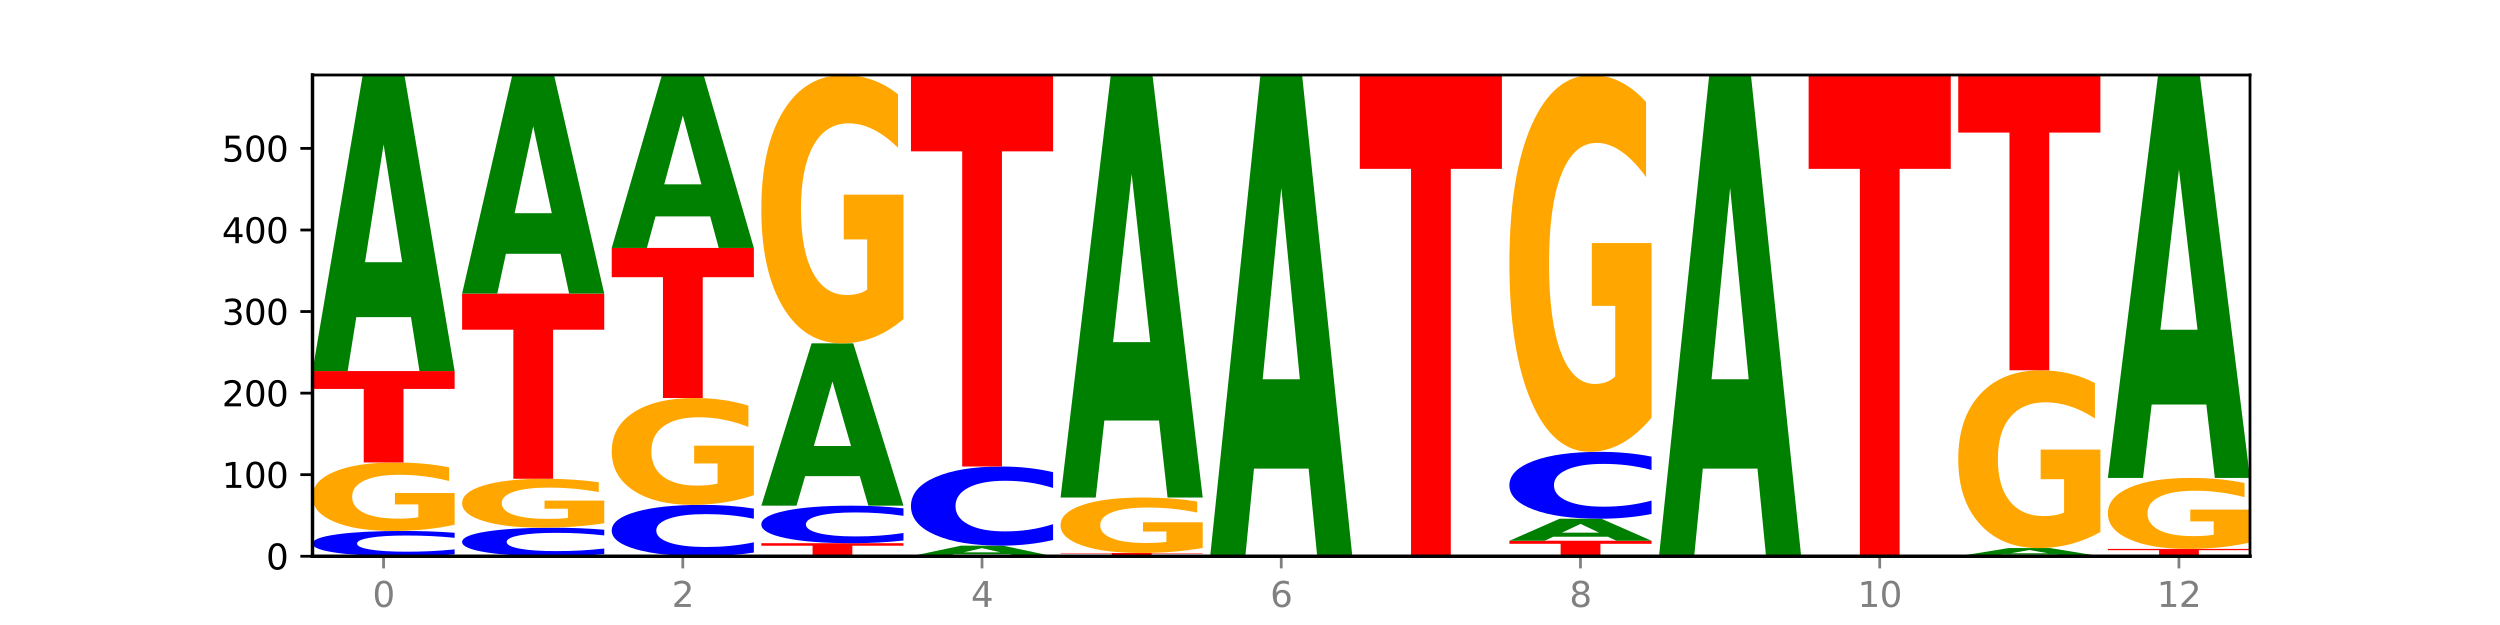
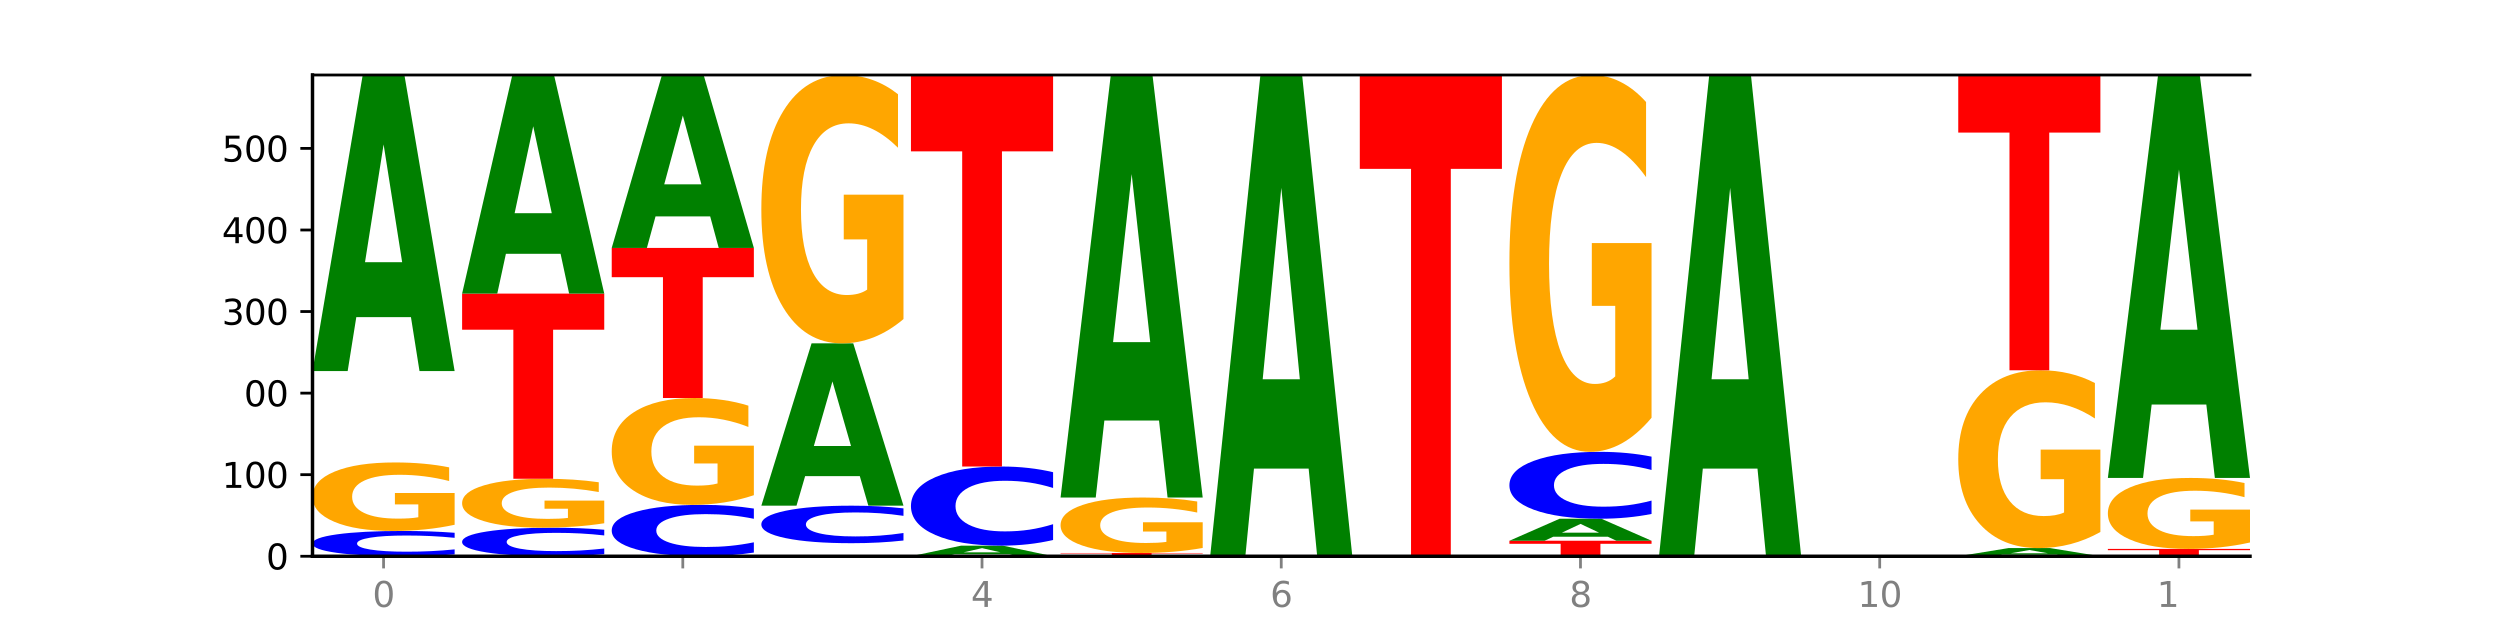
<svg xmlns="http://www.w3.org/2000/svg" xmlns:xlink="http://www.w3.org/1999/xlink" width="720pt" height="180pt" viewBox="0 0 720 180" version="1.1">
  <defs>
    <style type="text/css">*{stroke-linejoin: round; stroke-linecap: butt}</style>
  </defs>
  <g id="figure_1">
    <g id="patch_1">
      <path d="M 0 180  L 720 180  L 720 0  L 0 0  z " style="fill: #ffffff" />
    </g>
    <g id="axes_1">
      <g id="patch_2">
        <path d="M 90 160.2  L 648 160.2  L 648 21.6  L 90 21.6  z " style="fill: #ffffff" />
      </g>
      <g id="line2d_1">
        <path d="M 90 160.2  L 648 160.2  " clip-path="url(#p1393753880)" style="fill: none; stroke: #000000; stroke-width: 0.5; stroke-linecap: square" />
      </g>
      <g id="patch_3">
        <path d="M 130.934 159.678  Q 127.51 159.937 123.808 160.068  Q 120.105 160.2 116.073 160.2  Q 104.047 160.2 97.024 159.219  Q 90 158.238 90 156.561  Q 90 154.878 97.024 153.898  Q 104.047 152.918 116.073 152.918  Q 120.105 152.918 123.808 153.05  Q 127.51 153.181 130.934 153.44  L 130.934 154.891  Q 127.479 154.548 124.127 154.389  Q 120.776 154.229 117.073 154.229  Q 110.431 154.229 106.625 154.851  Q 102.83 155.47 102.83 156.561  Q 102.83 157.647 106.625 158.268  Q 110.431 158.888 117.073 158.888  Q 120.776 158.888 124.127 158.729  Q 127.479 158.568 130.934 158.225  L 130.934 159.678  z " clip-path="url(#p1393753880)" style="fill: #0000ff" />
      </g>
      <g id="patch_4">
        <path d="M 130.934 151.132  Q 126.806 152.025 122.366 152.473  Q 117.926 152.918 113.192 152.918  Q 102.495 152.918 96.247 150.26  Q 90 147.602 90 143.057  Q 90 138.459 96.358 135.822  Q 102.724 133.185 113.797 133.185  Q 118.063 133.185 121.971 133.543  Q 125.889 133.898 129.356 134.599  L 129.356 138.533  Q 125.779 137.632 122.237 137.188  Q 118.696 136.739 115.137 136.739  Q 108.55 136.739 104.981 138.378  Q 101.412 140.012 101.412 143.057  Q 101.412 146.074 104.853 147.72  Q 108.293 149.363 114.623 149.363  Q 116.348 149.363 117.825 149.269  Q 119.302 149.172 120.476 148.968  L 120.476 145.275  L 113.733 145.275  L 113.733 141.985  L 130.934 141.985  L 130.934 151.132  z " clip-path="url(#p1393753880)" style="fill: #ffa600" />
      </g>
      <g id="patch_5">
-         <path d="M 90 106.874  L 130.934 106.874  L 130.934 112.006  L 116.208 112.006  L 116.208 133.185  L 104.755 133.185  L 104.755 112.006  L 90 112.006  L 90 106.874  z " clip-path="url(#p1393753880)" style="fill: #ff0000" />
-       </g>
+         </g>
      <g id="patch_6">
        <path d="M 118.355 91.34  L 102.613 91.34  L 100.127 106.874  L 90 106.874  L 104.462 21.6  L 116.472 21.6  L 130.934 106.874  L 120.816 106.874  L 118.355 91.34  z M 105.123 75.513  L 115.819 75.513  L 110.48 41.594  L 105.123 75.513  z " clip-path="url(#p1393753880)" style="fill: #008000" />
      </g>
      <g id="patch_7">
        <path d="M 174.023 159.611  Q 170.599 159.903 166.897 160.051  Q 163.194 160.2 159.161 160.2  Q 147.136 160.2 140.112 159.093  Q 133.089 157.985 133.089 156.092  Q 133.089 154.191 140.112 153.085  Q 147.136 151.978 159.161 151.978  Q 163.194 151.978 166.897 152.127  Q 170.599 152.275 174.023 152.567  L 174.023 154.206  Q 170.568 153.819 167.216 153.639  Q 163.864 153.459 160.162 153.459  Q 153.52 153.459 149.714 154.16  Q 145.919 154.86 145.919 156.092  Q 145.919 157.318 149.714 158.019  Q 153.52 158.719 160.162 158.719  Q 163.864 158.719 167.216 158.539  Q 170.568 158.357 174.023 157.97  L 174.023 159.611  z " clip-path="url(#p1393753880)" style="fill: #0000ff" />
      </g>
      <g id="patch_8">
        <path d="M 174.023 150.703  Q 169.895 151.34 165.455 151.661  Q 161.014 151.978 156.281 151.978  Q 145.584 151.978 139.336 150.08  Q 133.089 148.181 133.089 144.935  Q 133.089 141.651 139.446 139.767  Q 145.813 137.883 156.886 137.883  Q 161.152 137.883 165.06 138.139  Q 168.977 138.393 172.445 138.893  L 172.445 141.703  Q 168.867 141.06 165.326 140.742  Q 161.785 140.422 158.226 140.422  Q 151.639 140.422 148.07 141.592  Q 144.501 142.76 144.501 144.935  Q 144.501 147.089 147.941 148.266  Q 151.382 149.439 157.712 149.439  Q 159.437 149.439 160.914 149.372  Q 162.391 149.302 163.565 149.157  L 163.565 146.519  L 156.822 146.519  L 156.822 144.169  L 174.023 144.169  L 174.023 150.703  z " clip-path="url(#p1393753880)" style="fill: #ffa600" />
      </g>
      <g id="patch_9">
        <path d="M 133.089 84.557  L 174.023 84.557  L 174.023 94.957  L 159.296 94.957  L 159.296 137.883  L 147.844 137.883  L 147.844 94.957  L 133.089 94.957  L 133.089 84.557  z " clip-path="url(#p1393753880)" style="fill: #ff0000" />
      </g>
      <g id="patch_10">
        <path d="M 161.444 73.088  L 145.701 73.088  L 143.216 84.557  L 133.089 84.557  L 147.551 21.6  L 159.561 21.6  L 174.023 84.557  L 163.905 84.557  L 161.444 73.088  z M 148.212 61.404  L 158.908 61.404  L 153.569 36.361  L 148.212 61.404  z " clip-path="url(#p1393753880)" style="fill: #008000" />
      </g>
      <g id="patch_11">
        <path d="M 217.112 159.139  Q 213.688 159.665 209.985 159.931  Q 206.283 160.2 202.25 160.2  Q 190.225 160.2 183.201 158.207  Q 176.178 156.213 176.178 152.805  Q 176.178 149.384 183.201 147.394  Q 190.225 145.4 202.25 145.4  Q 206.283 145.4 209.985 145.669  Q 213.688 145.935 217.112 146.461  L 217.112 149.411  Q 213.657 148.714 210.305 148.39  Q 206.953 148.066 203.251 148.066  Q 196.609 148.066 192.803 149.329  Q 189.008 150.588 189.008 152.805  Q 189.008 155.012 192.803 156.275  Q 196.609 157.534 203.251 157.534  Q 206.953 157.534 210.305 157.21  Q 213.657 156.883 217.112 156.186  L 217.112 159.139  z " clip-path="url(#p1393753880)" style="fill: #0000ff" />
      </g>
      <g id="patch_12">
        <path d="M 217.112 142.616  Q 212.984 144.008 208.543 144.707  Q 204.103 145.4 199.369 145.4  Q 188.673 145.4 182.425 141.256  Q 176.178 137.111 176.178 130.023  Q 176.178 122.852 182.535 118.739  Q 188.902 114.626 199.975 114.626  Q 204.241 114.626 208.149 115.186  Q 212.066 115.739 215.534 116.832  L 215.534 122.967  Q 211.956 121.562 208.415 120.869  Q 204.874 120.17 201.314 120.17  Q 194.727 120.17 191.159 122.725  Q 187.59 125.274 187.59 130.023  Q 187.59 134.727 191.03 137.295  Q 194.471 139.857 200.801 139.857  Q 202.525 139.857 204.002 139.711  Q 205.479 139.558 206.654 139.24  L 206.654 133.481  L 199.911 133.481  L 199.911 128.351  L 217.112 128.351  L 217.112 142.616  z " clip-path="url(#p1393753880)" style="fill: #ffa600" />
      </g>
      <g id="patch_13">
        <path d="M 176.178 71.402  L 217.112 71.402  L 217.112 79.832  L 202.385 79.832  L 202.385 114.626  L 190.933 114.626  L 190.933 79.832  L 176.178 79.832  L 176.178 71.402  z " clip-path="url(#p1393753880)" style="fill: #ff0000" />
      </g>
      <g id="patch_14">
        <path d="M 204.533 62.33  L 188.79 62.33  L 186.304 71.402  L 176.178 71.402  L 190.64 21.6  L 202.65 21.6  L 217.112 71.402  L 206.993 71.402  L 204.533 62.33  z M 191.301 53.086  L 201.997 53.086  L 196.657 33.277  L 191.301 53.086  z " clip-path="url(#p1393753880)" style="fill: #008000" />
      </g>
      <g id="patch_15">
-         <path d="M 219.266 156.441  L 260.201 156.441  L 260.201 157.174  L 245.474 157.174  L 245.474 160.2  L 234.022 160.2  L 234.022 157.174  L 219.266 157.174  L 219.266 156.441  z " clip-path="url(#p1393753880)" style="fill: #ff0000" />
-       </g>
+         </g>
      <g id="patch_16">
        <path d="M 260.201 155.667  Q 256.777 156.051 253.074 156.245  Q 249.372 156.441 245.339 156.441  Q 233.313 156.441 226.29 154.986  Q 219.266 153.531 219.266 151.042  Q 219.266 148.544 226.29 147.091  Q 233.313 145.635 245.339 145.635  Q 249.372 145.635 253.074 145.832  Q 256.777 146.026 260.201 146.41  L 260.201 148.564  Q 256.746 148.055 253.394 147.818  Q 250.042 147.582 246.339 147.582  Q 239.697 147.582 235.892 148.504  Q 232.096 149.423 232.096 151.042  Q 232.096 152.653 235.892 153.575  Q 239.697 154.495 246.339 154.495  Q 250.042 154.495 253.394 154.258  Q 256.746 154.019 260.201 153.51  L 260.201 155.667  z " clip-path="url(#p1393753880)" style="fill: #0000ff" />
      </g>
      <g id="patch_17">
        <path d="M 247.622 137.119  L 231.879 137.119  L 229.393 145.635  L 219.266 145.635  L 233.729 98.887  L 245.739 98.887  L 260.201 145.635  L 250.082 145.635  L 247.622 137.119  z M 234.39 128.443  L 245.086 128.443  L 239.746 109.848  L 234.39 128.443  z " clip-path="url(#p1393753880)" style="fill: #008000" />
      </g>
      <g id="patch_18">
        <path d="M 260.201 91.894  Q 256.072 95.391 251.632 97.147  Q 247.192 98.887 242.458 98.887  Q 231.761 98.887 225.514 88.478  Q 219.266 78.069 219.266 60.268  Q 219.266 42.259 225.624 31.929  Q 231.991 21.6 243.064 21.6  Q 247.33 21.6 251.238 23.005  Q 255.155 24.394 258.623 27.14  L 258.623 42.546  Q 255.045 39.018 251.504 37.278  Q 247.963 35.522 244.403 35.522  Q 237.816 35.522 234.248 41.94  Q 230.679 48.342 230.679 60.268  Q 230.679 72.082 234.119 78.532  Q 237.559 84.966 243.889 84.966  Q 245.614 84.966 247.091 84.598  Q 248.568 84.215 249.742 83.417  L 249.742 68.953  L 243 68.953  L 243 56.069  L 260.201 56.069  L 260.201 91.894  z " clip-path="url(#p1393753880)" style="fill: #ffa600" />
      </g>
      <g id="patch_19">
        <path d="M 290.71 159.644  L 274.968 159.644  L 272.482 160.2  L 262.355 160.2  L 276.817 157.146  L 288.827 157.146  L 303.29 160.2  L 293.171 160.2  L 290.71 159.644  z M 277.479 159.077  L 288.175 159.077  L 282.835 157.862  L 277.479 159.077  z " clip-path="url(#p1393753880)" style="fill: #008000" />
      </g>
      <g id="patch_20">
        <path d="M 303.29 155.513  Q 299.865 156.322 296.163 156.732  Q 292.46 157.146 288.428 157.146  Q 276.402 157.146 269.379 154.077  Q 262.355 151.008 262.355 145.76  Q 262.355 140.493 269.379 137.428  Q 276.402 134.359 288.428 134.359  Q 292.46 134.359 296.163 134.774  Q 299.865 135.183 303.29 135.993  L 303.29 140.535  Q 299.835 139.462 296.483 138.963  Q 293.131 138.464 289.428 138.464  Q 282.786 138.464 278.981 140.408  Q 275.185 142.347 275.185 145.76  Q 275.185 149.158 278.981 151.102  Q 282.786 153.042 289.428 153.042  Q 293.131 153.042 296.483 152.543  Q 299.835 152.039 303.29 150.966  L 303.29 155.513  z " clip-path="url(#p1393753880)" style="fill: #0000ff" />
      </g>
      <g id="patch_21">
        <path d="M 262.355 21.6  L 303.29 21.6  L 303.29 43.591  L 288.563 43.591  L 288.563 134.359  L 277.111 134.359  L 277.111 43.591  L 262.355 43.591  L 262.355 21.6  z " clip-path="url(#p1393753880)" style="fill: #ff0000" />
      </g>
      <g id="patch_22">
        <path d="M 346.378 160.183  Q 342.954 160.192 339.252 160.196  Q 335.549 160.2 331.517 160.2  Q 319.491 160.2 312.468 160.168  Q 305.444 160.137 305.444 160.083  Q 305.444 160.028 312.468 159.997  Q 319.491 159.965 331.517 159.965  Q 335.549 159.965 339.252 159.969  Q 342.954 159.974 346.378 159.982  L 346.378 160.029  Q 342.923 160.018 339.571 160.013  Q 336.22 160.007 332.517 160.007  Q 325.875 160.007 322.069 160.027  Q 318.274 160.047 318.274 160.083  Q 318.274 160.118 322.069 160.138  Q 325.875 160.158 332.517 160.158  Q 336.22 160.158 339.571 160.153  Q 342.923 160.147 346.378 160.136  L 346.378 160.183  z " clip-path="url(#p1393753880)" style="fill: #0000ff" />
      </g>
      <g id="patch_23">
        <path d="M 305.444 159.26  L 346.378 159.26  L 346.378 159.398  L 331.652 159.398  L 331.652 159.965  L 320.199 159.965  L 320.199 159.398  L 305.444 159.398  L 305.444 159.26  z " clip-path="url(#p1393753880)" style="fill: #ff0000" />
      </g>
      <g id="patch_24">
        <path d="M 346.378 157.815  Q 342.25 158.538 337.81 158.901  Q 333.37 159.26 328.636 159.26  Q 317.939 159.26 311.692 157.109  Q 305.444 154.957 305.444 151.278  Q 305.444 147.556 311.802 145.421  Q 318.168 143.286 329.241 143.286  Q 333.507 143.286 337.415 143.576  Q 341.333 143.864 344.8 144.431  L 344.8 147.615  Q 341.223 146.886 337.681 146.526  Q 334.14 146.164 330.581 146.164  Q 323.994 146.164 320.425 147.49  Q 316.856 148.813 316.856 151.278  Q 316.856 153.72 320.297 155.053  Q 323.737 156.383 330.067 156.383  Q 331.792 156.383 333.269 156.307  Q 334.746 156.228 335.92 156.063  L 335.92 153.073  L 329.177 153.073  L 329.177 150.41  L 346.378 150.41  L 346.378 157.815  z " clip-path="url(#p1393753880)" style="fill: #ffa600" />
      </g>
      <g id="patch_25">
        <path d="M 333.799 121.119  L 318.057 121.119  L 315.571 143.286  L 305.444 143.286  L 319.906 21.6  L 331.916 21.6  L 346.378 143.286  L 336.26 143.286  L 333.799 121.119  z M 320.567 98.534  L 331.263 98.534  L 325.924 50.131  L 320.567 98.534  z " clip-path="url(#p1393753880)" style="fill: #008000" />
      </g>
      <g id="patch_26">
        <path d="M 376.888 134.951  L 361.145 134.951  L 358.66 160.2  L 348.533 160.2  L 362.995 21.6  L 375.005 21.6  L 389.467 160.2  L 379.349 160.2  L 376.888 134.951  z M 363.656 109.228  L 374.352 109.228  L 369.013 54.096  L 363.656 109.228  z " clip-path="url(#p1393753880)" style="fill: #008000" />
      </g>
      <g id="patch_27">
        <path d="M 391.622 21.6  L 432.556 21.6  L 432.556 48.631  L 417.829 48.631  L 417.829 160.2  L 406.377 160.2  L 406.377 48.631  L 391.622 48.631  L 391.622 21.6  z " clip-path="url(#p1393753880)" style="fill: #ff0000" />
      </g>
      <g id="patch_28">
        <path d="M 434.71 155.737  L 475.645 155.737  L 475.645 156.607  L 460.918 156.607  L 460.918 160.2  L 449.466 160.2  L 449.466 156.607  L 434.71 156.607  L 434.71 155.737  z " clip-path="url(#p1393753880)" style="fill: #ff0000" />
      </g>
      <g id="patch_29">
        <path d="M 463.066 154.581  L 447.323 154.581  L 444.837 155.737  L 434.71 155.737  L 449.173 149.394  L 461.183 149.394  L 475.645 155.737  L 465.526 155.737  L 463.066 154.581  z M 449.834 153.404  L 460.53 153.404  L 455.19 150.881  L 449.834 153.404  z " clip-path="url(#p1393753880)" style="fill: #008000" />
      </g>
      <g id="patch_30">
        <path d="M 475.645 148.013  Q 472.221 148.698 468.518 149.044  Q 464.816 149.394 460.783 149.394  Q 448.757 149.394 441.734 146.799  Q 434.71 144.205 434.71 139.768  Q 434.71 135.316 441.734 132.725  Q 448.757 130.131 460.783 130.131  Q 464.816 130.131 468.518 130.481  Q 472.221 130.827 475.645 131.512  L 475.645 135.351  Q 472.19 134.444 468.838 134.022  Q 465.486 133.601 461.783 133.601  Q 455.142 133.601 451.336 135.244  Q 447.54 136.883 447.54 139.768  Q 447.54 142.641 451.336 144.285  Q 455.142 145.924 461.783 145.924  Q 465.486 145.924 468.838 145.502  Q 472.19 145.077 475.645 144.169  L 475.645 148.013  z " clip-path="url(#p1393753880)" style="fill: #0000ff" />
      </g>
      <g id="patch_31">
        <path d="M 475.645 120.311  Q 471.516 125.221 467.076 127.687  Q 462.636 130.131 457.902 130.131  Q 447.205 130.131 440.958 115.514  Q 434.71 100.896 434.71 75.899  Q 434.71 50.61 441.068 36.105  Q 447.435 21.6 458.508 21.6  Q 462.774 21.6 466.682 23.573  Q 470.599 25.523 474.067 29.379  L 474.067 51.014  Q 470.489 46.059 466.948 43.616  Q 463.407 41.149 459.847 41.149  Q 453.26 41.149 449.692 50.162  Q 446.123 59.152 446.123 75.899  Q 446.123 92.489 449.563 101.546  Q 453.003 110.581 459.333 110.581  Q 461.058 110.581 462.535 110.066  Q 464.012 109.528 465.186 108.407  L 465.186 88.095  L 458.444 88.095  L 458.444 70.003  L 475.645 70.003  L 475.645 120.311  z " clip-path="url(#p1393753880)" style="fill: #ffa600" />
      </g>
      <g id="patch_32">
        <path d="M 506.154 134.951  L 490.412 134.951  L 487.926 160.2  L 477.799 160.2  L 492.261 21.6  L 504.271 21.6  L 518.734 160.2  L 508.615 160.2  L 506.154 134.951  z M 492.923 109.228  L 503.619 109.228  L 498.279 54.096  L 492.923 109.228  z " clip-path="url(#p1393753880)" style="fill: #008000" />
      </g>
      <g id="patch_33">
-         <path d="M 520.888 21.6  L 561.822 21.6  L 561.822 48.631  L 547.096 48.631  L 547.096 160.2  L 535.643 160.2  L 535.643 48.631  L 520.888 48.631  L 520.888 21.6  z " clip-path="url(#p1393753880)" style="fill: #ff0000" />
-       </g>
+         </g>
      <g id="patch_34">
        <path d="M 592.332 159.772  L 576.589 159.772  L 574.104 160.2  L 563.977 160.2  L 578.439 157.851  L 590.449 157.851  L 604.911 160.2  L 594.793 160.2  L 592.332 159.772  z M 579.1 159.336  L 589.796 159.336  L 584.457 158.402  L 579.1 159.336  z " clip-path="url(#p1393753880)" style="fill: #008000" />
      </g>
      <g id="patch_35">
        <path d="M 604.911 153.217  Q 600.783 155.534 596.343 156.698  Q 591.902 157.851 587.169 157.851  Q 576.472 157.851 570.224 150.954  Q 563.977 144.056 563.977 132.261  Q 563.977 120.328 570.334 113.484  Q 576.701 106.639 587.774 106.639  Q 592.04 106.639 595.948 107.57  Q 599.865 108.491 603.333 110.31  L 603.333 120.519  Q 599.755 118.181 596.214 117.028  Q 592.673 115.864 589.114 115.864  Q 582.527 115.864 578.958 120.117  Q 575.389 124.359 575.389 132.261  Q 575.389 140.089 578.83 144.363  Q 582.27 148.626 588.6 148.626  Q 590.325 148.626 591.802 148.383  Q 593.279 148.129 594.453 147.6  L 594.453 138.016  L 587.71 138.016  L 587.71 129.479  L 604.911 129.479  L 604.911 153.217  z " clip-path="url(#p1393753880)" style="fill: #ffa600" />
      </g>
      <g id="patch_36">
        <path d="M 563.977 21.6  L 604.911 21.6  L 604.911 38.185  L 590.184 38.185  L 590.184 106.639  L 578.732 106.639  L 578.732 38.185  L 563.977 38.185  L 563.977 21.6  z " clip-path="url(#p1393753880)" style="fill: #ff0000" />
      </g>
      <g id="patch_37">
        <path d="M 648 160.183  Q 644.576 160.192 640.873 160.196  Q 637.171 160.2 633.138 160.2  Q 621.113 160.2 614.089 160.168  Q 607.066 160.137 607.066 160.083  Q 607.066 160.028 614.089 159.997  Q 621.113 159.965 633.138 159.965  Q 637.171 159.965 640.873 159.969  Q 644.576 159.974 648 159.982  L 648 160.029  Q 644.545 160.018 641.193 160.013  Q 637.841 160.007 634.139 160.007  Q 627.497 160.007 623.691 160.027  Q 619.896 160.047 619.896 160.083  Q 619.896 160.118 623.691 160.138  Q 627.497 160.158 634.139 160.158  Q 637.841 160.158 641.193 160.153  Q 644.545 160.147 648 160.136  L 648 160.183  z " clip-path="url(#p1393753880)" style="fill: #0000ff" />
      </g>
      <g id="patch_38">
        <path d="M 607.066 158.086  L 648 158.086  L 648 158.452  L 633.273 158.452  L 633.273 159.965  L 621.821 159.965  L 621.821 158.452  L 607.066 158.452  L 607.066 158.086  z " clip-path="url(#p1393753880)" style="fill: #ff0000" />
      </g>
      <g id="patch_39">
        <path d="M 648 156.237  Q 643.872 157.161 639.431 157.626  Q 634.991 158.086 630.257 158.086  Q 619.561 158.086 613.313 155.333  Q 607.066 152.581 607.066 147.873  Q 607.066 143.111 613.423 140.38  Q 619.79 137.648 630.863 137.648  Q 635.129 137.648 639.037 138.02  Q 642.954 138.387 646.422 139.113  L 646.422 143.187  Q 642.844 142.254 639.303 141.794  Q 635.762 141.33 632.202 141.33  Q 625.615 141.33 622.047 143.027  Q 618.478 144.72 618.478 147.873  Q 618.478 150.997 621.918 152.703  Q 625.359 154.404 631.689 154.404  Q 633.413 154.404 634.89 154.307  Q 636.367 154.206 637.542 153.995  L 637.542 150.17  L 630.799 150.17  L 630.799 146.763  L 648 146.763  L 648 156.237  z " clip-path="url(#p1393753880)" style="fill: #ffa600" />
      </g>
      <g id="patch_40">
        <path d="M 635.421 116.508  L 619.678 116.508  L 617.193 137.648  L 607.066 137.648  L 621.528 21.6  L 633.538 21.6  L 648 137.648  L 637.881 137.648  L 635.421 116.508  z M 622.189 94.969  L 632.885 94.969  L 627.545 48.809  L 622.189 94.969  z " clip-path="url(#p1393753880)" style="fill: #008000" />
      </g>
      <g id="matplotlib.axis_1">
        <g id="xtick_1">
          <g id="line2d_2">
            <defs>
              <path id="m868b29d074" d="M 0 0  L 0 3.5  " style="stroke: #808080; stroke-width: 0.8" />
            </defs>
            <g>
              <use xlink:href="#m868b29d074" x="110.467" y="160.2" style="fill: #808080; stroke: #808080; stroke-width: 0.8" />
            </g>
          </g>
          <g id="text_1">
            <g style="fill: #808080" transform="translate(107.286 174.798) scale(0.1 -0.1)">
              <defs>
                <path id="DejaVuSans-30" d="M 2034 4250  Q 1547 4250 1301 3770  Q 1056 3291 1056 2328  Q 1056 1369 1301 889  Q 1547 409 2034 409  Q 2525 409 2770 889  Q 3016 1369 3016 2328  Q 3016 3291 2770 3770  Q 2525 4250 2034 4250  z M 2034 4750  Q 2819 4750 3233 4129  Q 3647 3509 3647 2328  Q 3647 1150 3233 529  Q 2819 -91 2034 -91  Q 1250 -91 836 529  Q 422 1150 422 2328  Q 422 3509 836 4129  Q 1250 4750 2034 4750  z " transform="scale(0.016)" />
              </defs>
              <use xlink:href="#DejaVuSans-30" />
            </g>
          </g>
        </g>
        <g id="xtick_2">
          <g id="line2d_3">
            <g>
              <use xlink:href="#m868b29d074" x="196.645" y="160.2" style="fill: #808080; stroke: #808080; stroke-width: 0.8" />
            </g>
          </g>
          <g id="text_2">
            <g style="fill: #808080" transform="translate(193.464 174.798) scale(0.1 -0.1)">
              <defs>
-                 <path id="DejaVuSans-32" d="M 1228 531  L 3431 531  L 3431 0  L 469 0  L 469 531  Q 828 903 1448 1529  Q 2069 2156 2228 2338  Q 2531 2678 2651 2914  Q 2772 3150 2772 3378  Q 2772 3750 2511 3984  Q 2250 4219 1831 4219  Q 1534 4219 1204 4116  Q 875 4013 500 3803  L 500 4441  Q 881 4594 1212 4672  Q 1544 4750 1819 4750  Q 2544 4750 2975 4387  Q 3406 4025 3406 3419  Q 3406 3131 3298 2873  Q 3191 2616 2906 2266  Q 2828 2175 2409 1742  Q 1991 1309 1228 531  z " transform="scale(0.016)" />
-               </defs>
+                 </defs>
              <use xlink:href="#DejaVuSans-32" />
            </g>
          </g>
        </g>
        <g id="xtick_3">
          <g id="line2d_4">
            <g>
              <use xlink:href="#m868b29d074" x="282.822" y="160.2" style="fill: #808080; stroke: #808080; stroke-width: 0.8" />
            </g>
          </g>
          <g id="text_3">
            <g style="fill: #808080" transform="translate(279.641 174.798) scale(0.1 -0.1)">
              <defs>
                <path id="DejaVuSans-34" d="M 2419 4116  L 825 1625  L 2419 1625  L 2419 4116  z M 2253 4666  L 3047 4666  L 3047 1625  L 3713 1625  L 3713 1100  L 3047 1100  L 3047 0  L 2419 0  L 2419 1100  L 313 1100  L 313 1709  L 2253 4666  z " transform="scale(0.016)" />
              </defs>
              <use xlink:href="#DejaVuSans-34" />
            </g>
          </g>
        </g>
        <g id="xtick_4">
          <g id="line2d_5">
            <g>
              <use xlink:href="#m868b29d074" x="369" y="160.2" style="fill: #808080; stroke: #808080; stroke-width: 0.8" />
            </g>
          </g>
          <g id="text_4">
            <g style="fill: #808080" transform="translate(365.819 174.798) scale(0.1 -0.1)">
              <defs>
                <path id="DejaVuSans-36" d="M 2113 2584  Q 1688 2584 1439 2293  Q 1191 2003 1191 1497  Q 1191 994 1439 701  Q 1688 409 2113 409  Q 2538 409 2786 701  Q 3034 994 3034 1497  Q 3034 2003 2786 2293  Q 2538 2584 2113 2584  z M 3366 4563  L 3366 3988  Q 3128 4100 2886 4159  Q 2644 4219 2406 4219  Q 1781 4219 1451 3797  Q 1122 3375 1075 2522  Q 1259 2794 1537 2939  Q 1816 3084 2150 3084  Q 2853 3084 3261 2657  Q 3669 2231 3669 1497  Q 3669 778 3244 343  Q 2819 -91 2113 -91  Q 1303 -91 875 529  Q 447 1150 447 2328  Q 447 3434 972 4092  Q 1497 4750 2381 4750  Q 2619 4750 2861 4703  Q 3103 4656 3366 4563  z " transform="scale(0.016)" />
              </defs>
              <use xlink:href="#DejaVuSans-36" />
            </g>
          </g>
        </g>
        <g id="xtick_5">
          <g id="line2d_6">
            <g>
              <use xlink:href="#m868b29d074" x="455.178" y="160.2" style="fill: #808080; stroke: #808080; stroke-width: 0.8" />
            </g>
          </g>
          <g id="text_5">
            <g style="fill: #808080" transform="translate(451.996 174.798) scale(0.1 -0.1)">
              <defs>
                <path id="DejaVuSans-38" d="M 2034 2216  Q 1584 2216 1326 1975  Q 1069 1734 1069 1313  Q 1069 891 1326 650  Q 1584 409 2034 409  Q 2484 409 2743 651  Q 3003 894 3003 1313  Q 3003 1734 2745 1975  Q 2488 2216 2034 2216  z M 1403 2484  Q 997 2584 770 2862  Q 544 3141 544 3541  Q 544 4100 942 4425  Q 1341 4750 2034 4750  Q 2731 4750 3128 4425  Q 3525 4100 3525 3541  Q 3525 3141 3298 2862  Q 3072 2584 2669 2484  Q 3125 2378 3379 2068  Q 3634 1759 3634 1313  Q 3634 634 3220 271  Q 2806 -91 2034 -91  Q 1263 -91 848 271  Q 434 634 434 1313  Q 434 1759 690 2068  Q 947 2378 1403 2484  z M 1172 3481  Q 1172 3119 1398 2916  Q 1625 2713 2034 2713  Q 2441 2713 2670 2916  Q 2900 3119 2900 3481  Q 2900 3844 2670 4047  Q 2441 4250 2034 4250  Q 1625 4250 1398 4047  Q 1172 3844 1172 3481  z " transform="scale(0.016)" />
              </defs>
              <use xlink:href="#DejaVuSans-38" />
            </g>
          </g>
        </g>
        <g id="xtick_6">
          <g id="line2d_7">
            <g>
              <use xlink:href="#m868b29d074" x="541.355" y="160.2" style="fill: #808080; stroke: #808080; stroke-width: 0.8" />
            </g>
          </g>
          <g id="text_6">
            <g style="fill: #808080" transform="translate(534.993 174.798) scale(0.1 -0.1)">
              <defs>
                <path id="DejaVuSans-31" d="M 794 531  L 1825 531  L 1825 4091  L 703 3866  L 703 4441  L 1819 4666  L 2450 4666  L 2450 531  L 3481 531  L 3481 0  L 794 0  L 794 531  z " transform="scale(0.016)" />
              </defs>
              <use xlink:href="#DejaVuSans-31" />
              <use xlink:href="#DejaVuSans-30" x="63.623" />
            </g>
          </g>
        </g>
        <g id="xtick_7">
          <g id="line2d_8">
            <g>
              <use xlink:href="#m868b29d074" x="627.533" y="160.2" style="fill: #808080; stroke: #808080; stroke-width: 0.8" />
            </g>
          </g>
          <g id="text_7">
            <g style="fill: #808080" transform="translate(621.17 174.798) scale(0.1 -0.1)">
              <use xlink:href="#DejaVuSans-31" />
              <use xlink:href="#DejaVuSans-32" x="63.623" />
            </g>
          </g>
        </g>
      </g>
      <g id="matplotlib.axis_2">
        <g id="ytick_1">
          <g id="line2d_9">
            <defs>
              <path id="m7d18a03605" d="M 0 0  L -3.5 0  " style="stroke: #000000; stroke-width: 0.8" />
            </defs>
            <g>
              <use xlink:href="#m7d18a03605" x="90" y="160.2" style="stroke: #000000; stroke-width: 0.8" />
            </g>
          </g>
          <g id="text_8">
            <g transform="translate(76.638 163.999) scale(0.1 -0.1)">
              <use xlink:href="#DejaVuSans-30" />
            </g>
          </g>
        </g>
        <g id="ytick_2">
          <g id="line2d_10">
            <g>
              <use xlink:href="#m7d18a03605" x="90" y="136.708" style="stroke: #000000; stroke-width: 0.8" />
            </g>
          </g>
          <g id="text_9">
            <g transform="translate(63.913 140.508) scale(0.1 -0.1)">
              <use xlink:href="#DejaVuSans-31" />
              <use xlink:href="#DejaVuSans-30" x="63.623" />
              <use xlink:href="#DejaVuSans-30" x="127.246" />
            </g>
          </g>
        </g>
        <g id="ytick_3">
          <g id="line2d_11">
            <g>
              <use xlink:href="#m7d18a03605" x="90" y="113.217" style="stroke: #000000; stroke-width: 0.8" />
            </g>
          </g>
          <g id="text_10">
            <g transform="translate(63.913 117.016) scale(0.1 -0.1)">
              <use xlink:href="#DejaVuSans-32" />
              <use xlink:href="#DejaVuSans-30" x="63.623" />
              <use xlink:href="#DejaVuSans-30" x="127.246" />
            </g>
          </g>
        </g>
        <g id="ytick_4">
          <g id="line2d_12">
            <g>
              <use xlink:href="#m7d18a03605" x="90" y="89.725" style="stroke: #000000; stroke-width: 0.8" />
            </g>
          </g>
          <g id="text_11">
            <g transform="translate(63.913 93.525) scale(0.1 -0.1)">
              <defs>
                <path id="DejaVuSans-33" d="M 2597 2516  Q 3050 2419 3304 2112  Q 3559 1806 3559 1356  Q 3559 666 3084 287  Q 2609 -91 1734 -91  Q 1441 -91 1130 -33  Q 819 25 488 141  L 488 750  Q 750 597 1062 519  Q 1375 441 1716 441  Q 2309 441 2620 675  Q 2931 909 2931 1356  Q 2931 1769 2642 2001  Q 2353 2234 1838 2234  L 1294 2234  L 1294 2753  L 1863 2753  Q 2328 2753 2575 2939  Q 2822 3125 2822 3475  Q 2822 3834 2567 4026  Q 2313 4219 1838 4219  Q 1578 4219 1281 4162  Q 984 4106 628 3988  L 628 4550  Q 988 4650 1302 4700  Q 1616 4750 1894 4750  Q 2613 4750 3031 4423  Q 3450 4097 3450 3541  Q 3450 3153 3228 2886  Q 3006 2619 2597 2516  z " transform="scale(0.016)" />
              </defs>
              <use xlink:href="#DejaVuSans-33" />
              <use xlink:href="#DejaVuSans-30" x="63.623" />
              <use xlink:href="#DejaVuSans-30" x="127.246" />
            </g>
          </g>
        </g>
        <g id="ytick_5">
          <g id="line2d_13">
            <g>
              <use xlink:href="#m7d18a03605" x="90" y="66.234" style="stroke: #000000; stroke-width: 0.8" />
            </g>
          </g>
          <g id="text_12">
            <g transform="translate(63.913 70.033) scale(0.1 -0.1)">
              <use xlink:href="#DejaVuSans-34" />
              <use xlink:href="#DejaVuSans-30" x="63.623" />
              <use xlink:href="#DejaVuSans-30" x="127.246" />
            </g>
          </g>
        </g>
        <g id="ytick_6">
          <g id="line2d_14">
            <g>
              <use xlink:href="#m7d18a03605" x="90" y="42.742" style="stroke: #000000; stroke-width: 0.8" />
            </g>
          </g>
          <g id="text_13">
            <g transform="translate(63.913 46.542) scale(0.1 -0.1)">
              <defs>
                <path id="DejaVuSans-35" d="M 691 4666  L 3169 4666  L 3169 4134  L 1269 4134  L 1269 2991  Q 1406 3038 1543 3061  Q 1681 3084 1819 3084  Q 2600 3084 3056 2656  Q 3513 2228 3513 1497  Q 3513 744 3044 326  Q 2575 -91 1722 -91  Q 1428 -91 1123 -41  Q 819 9 494 109  L 494 744  Q 775 591 1075 516  Q 1375 441 1709 441  Q 2250 441 2565 725  Q 2881 1009 2881 1497  Q 2881 1984 2565 2268  Q 2250 2553 1709 2553  Q 1456 2553 1204 2497  Q 953 2441 691 2322  L 691 4666  z " transform="scale(0.016)" />
              </defs>
              <use xlink:href="#DejaVuSans-35" />
              <use xlink:href="#DejaVuSans-30" x="63.623" />
              <use xlink:href="#DejaVuSans-30" x="127.246" />
            </g>
          </g>
        </g>
      </g>
      <g id="patch_41">
        <path d="M 90 160.2  L 90 21.6  " style="fill: none; stroke: #000000; stroke-linejoin: miter; stroke-linecap: square" />
      </g>
      <g id="patch_42">
-         <path d="M 648 160.2  L 648 21.6  " style="fill: none; stroke: #000000; stroke-width: 0.8; stroke-linejoin: miter; stroke-linecap: square" />
-       </g>
+         </g>
      <g id="patch_43">
        <path d="M 90 160.2  L 648 160.2  " style="fill: none; stroke: #000000; stroke-linejoin: miter; stroke-linecap: square" />
      </g>
      <g id="patch_44">
        <path d="M 90 21.6  L 648 21.6  " style="fill: none; stroke: #000000; stroke-width: 0.8; stroke-linejoin: miter; stroke-linecap: square" />
      </g>
    </g>
  </g>
  <defs>
    <clipPath id="p1393753880">
      <rect x="90" y="21.6" width="558" height="138.6" />
    </clipPath>
  </defs>
</svg>